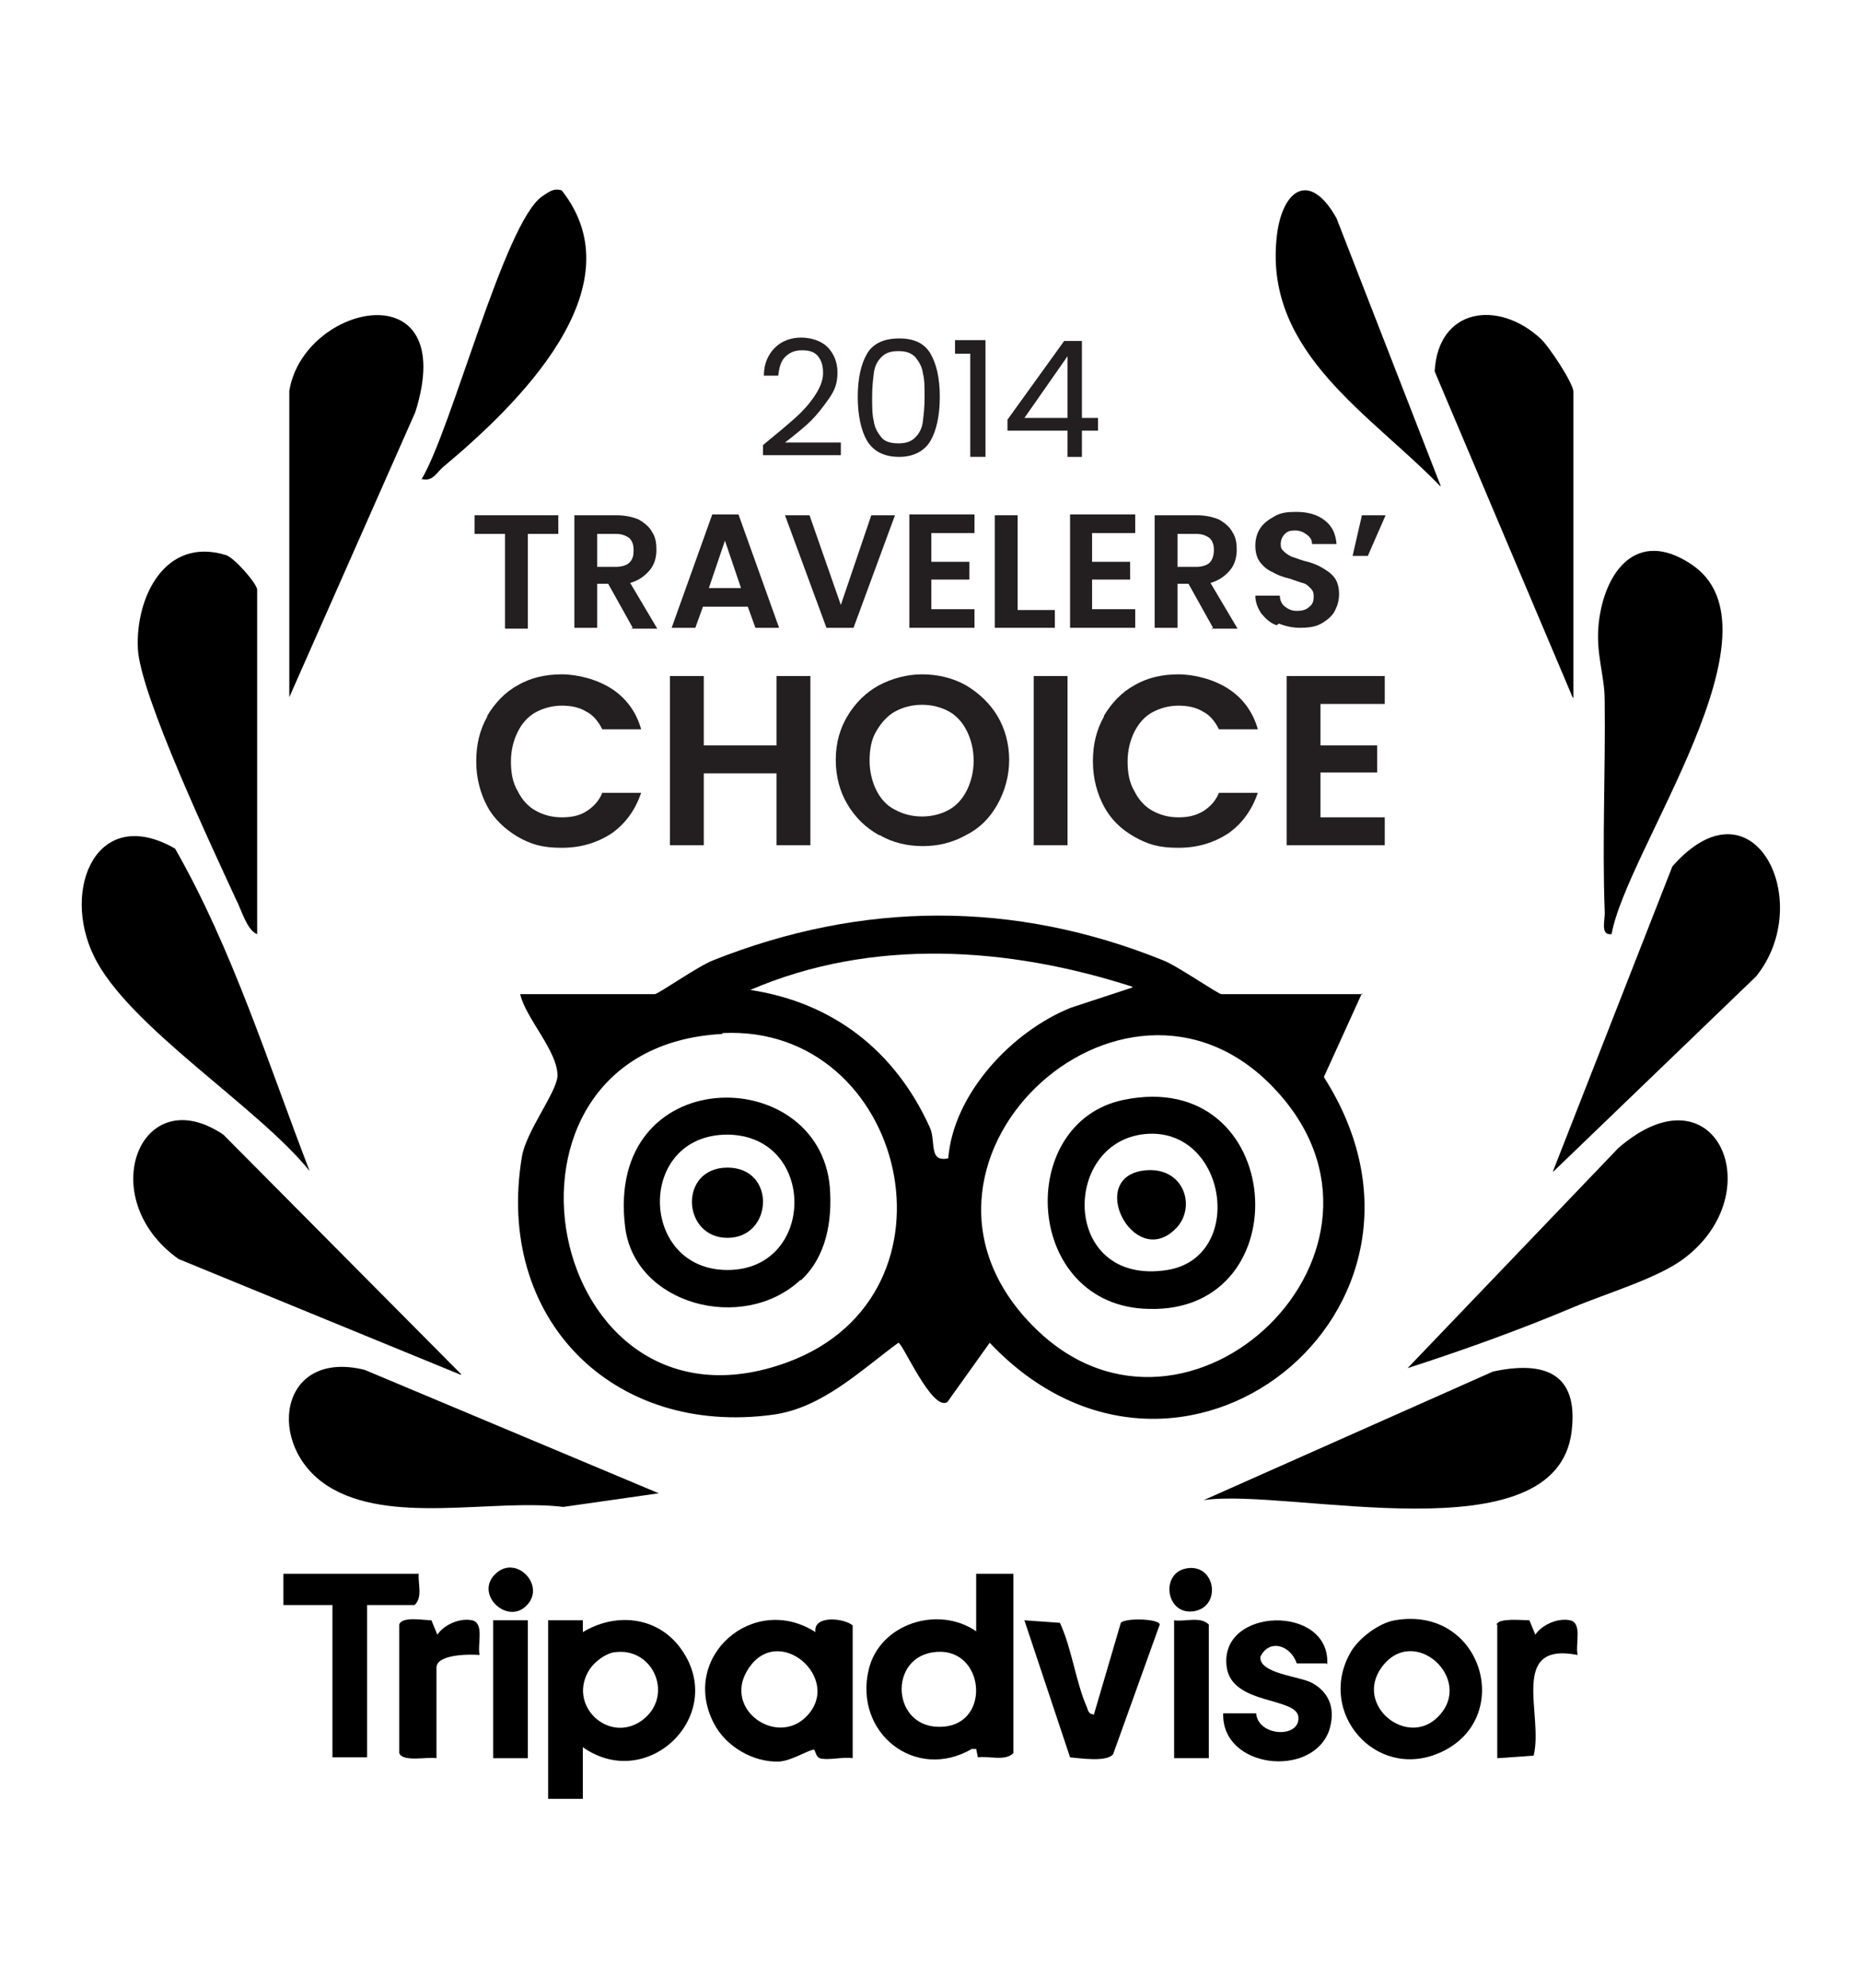
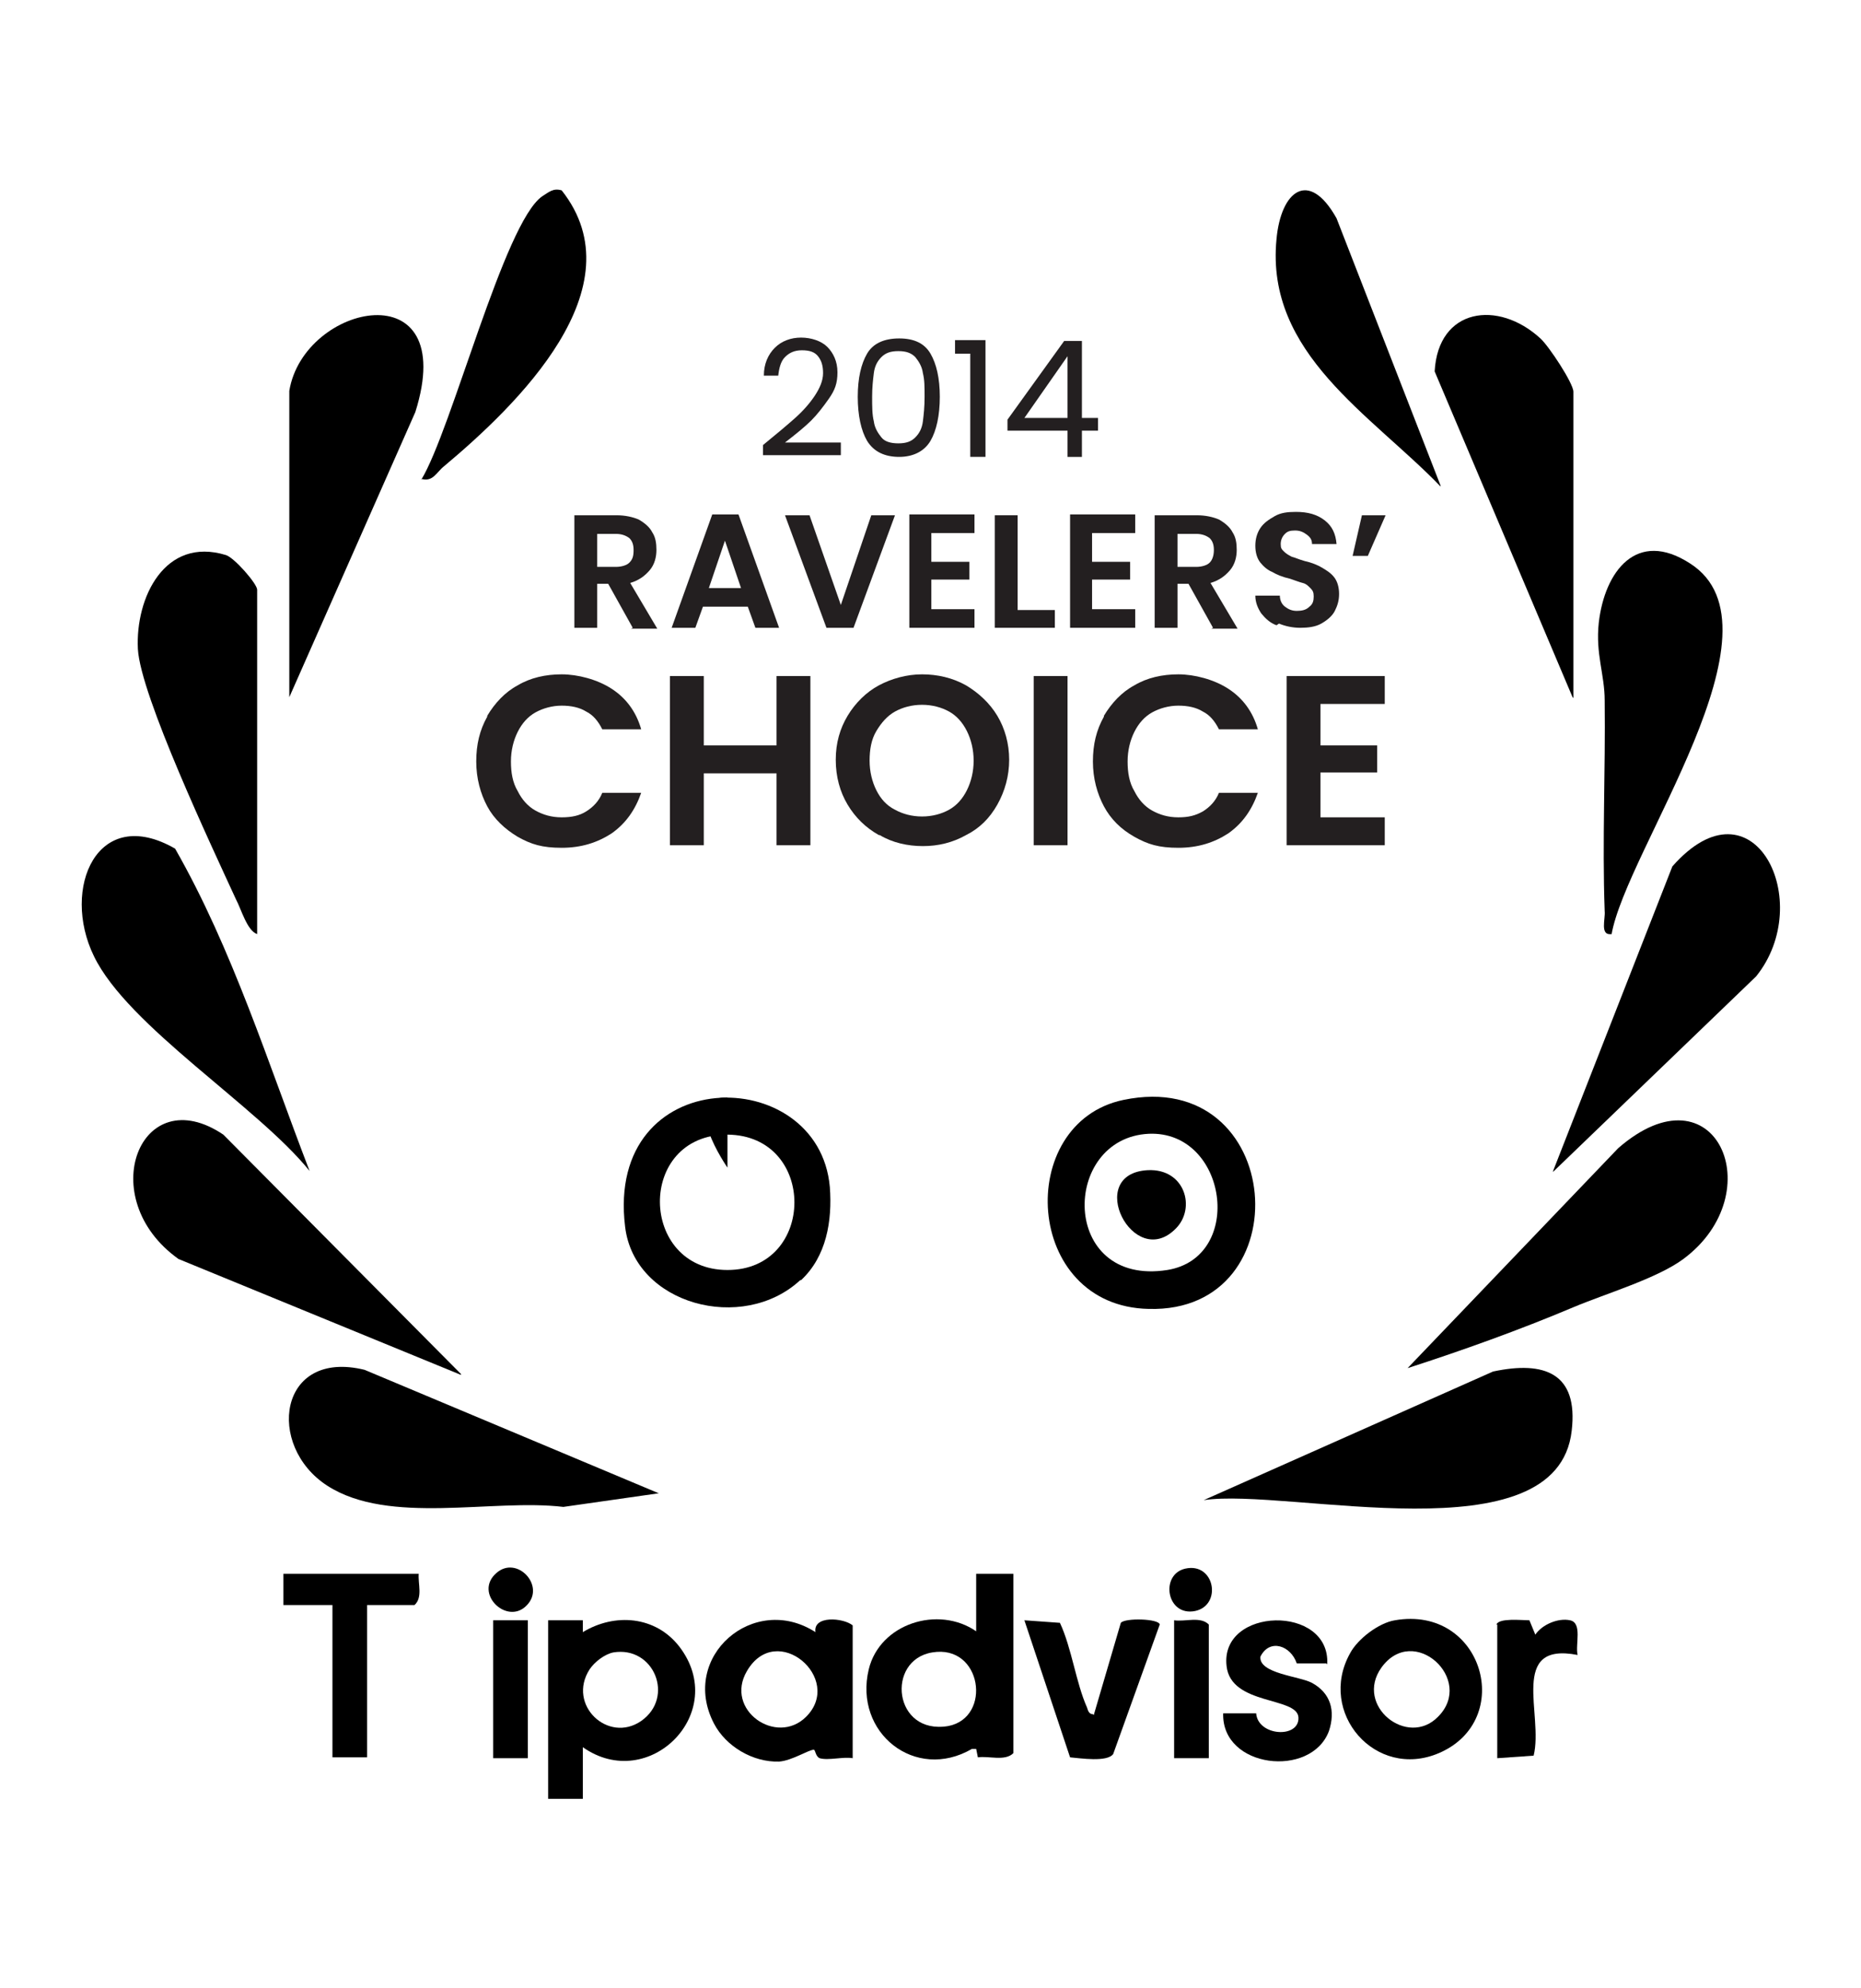
<svg xmlns="http://www.w3.org/2000/svg" id="Layer_1" version="1.1" viewBox="0 0 220 235">
  <defs>
    <style>
      .st0 {
        fill: #231f20;
      }
    </style>
  </defs>
  <g>
-     <path d="M161,117.4l-4.5,9.9c17.6,27.5-17.1,55.1-39.5,31.4l-5,7c-1.8,1.2-5.3-7-5.8-7-4.5,3.3-9,7.7-14.8,8.5-19,2.6-32.9-11.4-29.7-30.5.5-3,4.1-7.6,4.2-9.5.1-2.9-3.8-6.9-4.4-9.7h15.9c.4,0,5.1-3.3,6.9-4,17.6-7,35.6-7.1,53.2,0,1.6.6,6.5,4,6.9,4h16.7ZM133.8,116.6c-14.6-4.7-30.7-5.8-45.1.4,9.8,1.5,17.1,7.2,21.2,16.2.8,1.7-.2,4.2,2.2,3.7.6-7.6,7.5-15,14.5-17.8l7.3-2.4h0ZM85.4,122.2c-30.3,1.6-21.1,49.4,7.7,38.8,21.7-8,14-40-7.7-38.9h0ZM150.6,128.6c-17.9-18.9-47.9,9.3-28.1,28.5,18,17.5,46.2-9.5,28.1-28.5h0Z" />
    <path d="M77.8,176.5l-11.2,1.6c-8.4-1-20.6,2.2-27.9-2.5s-5.8-16.2,4.4-13.7l34.8,14.6h0Z" />
    <path d="M185.9,82.4l-16.3-38.5c.4-7.5,7.5-8.5,12.5-3.9,1,.9,3.9,5.3,3.9,6.3v36.2h0Z" />
    <path d="M54.5,162.5l-33.4-13.7c-10.1-7.2-4.5-21.3,5.3-14.7l28.1,28.3h0Z" />
    <path d="M183.6,138.4l14.1-36c9.6-10.9,17,4.2,9.9,13l-24,23.1Z" />
    <path d="M36.6,138.4c-6.1-7.6-21.5-17.1-25.5-25.4-3.9-8,.4-18,9.6-12.7,6.8,11.9,11,25.4,15.9,38.1h0Z" />
    <path d="M142.3,177.3l34.2-15.2c6.1-1.3,10.1.2,9.3,7-1.7,15.1-33.5,6.7-43.5,8.2h0Z" />
    <path d="M166.4,161.7l24.9-26c11.5-10,18.2,5.3,7.7,13.1-3.1,2.3-9.2,4.1-13,5.7-6.4,2.7-13.1,5.1-19.6,7.2h0Z" />
    <path d="M34.2,46.2c1.7-10.4,20.2-14.3,14.9,2.5l-14.9,33.7v-36.2h0Z" />
    <path d="M190.5,110.4c-1.4.2-.7-1.8-.8-2.7-.3-8.3.1-16.6,0-24.9,0-3.1-1.1-5.5-.7-9.2.7-6.1,4.5-11.1,10.8-7,11.9,7.6-7.6,33.9-9.3,43.9h0Z" />
    <path d="M30.4,110.4c-1.2-.4-1.9-3-2.5-4.1-2.8-6.1-11.3-24.1-11.6-29.6-.3-6.1,3.2-13.3,10.4-11.1,1,.3,3.7,3.4,3.7,4.1v40.8h0Z" />
    <path d="M49.8,56.7c3.6-5.9,9.8-30.4,14.3-33.5.8-.5,1.3-1,2.3-.7,9.1,11.5-5.3,25.4-13.9,32.6-.9.7-1.3,1.9-2.7,1.5h0Z" />
    <path d="M170.3,57.5c-8.2-8.5-20.7-15.7-19.4-29.2.5-5.7,3.8-8.4,7.1-2.5l12.3,31.6Z" />
    <path d="M94.6,151.3c-6.8,6.3-19.6,2.9-20.7-6.3-2.4-19.5,22.9-19.5,24.2-4.7.3,4-.4,8.2-3.4,11ZM86,134.1c-10.8,0-10.5,16,0,16s10.6-15.9,0-16h0Z" />
    <path d="M132.8,130c19.2-4,21.2,25.2,3,24.7-14.8-.3-15.9-22-3-24.7ZM135.8,134c-10.4.5-10.5,18.1,2.2,16.1,9.2-1.5,7.1-16.5-2.2-16.1h0Z" />
-     <path d="M86,138c5.8,0,5.4,8.3,0,8.3s-5.8-8.3,0-8.3Z" />
+     <path d="M86,138s-5.8-8.3,0-8.3Z" />
    <path d="M139,145.2c-5,5.1-10.9-6.5-3.3-6.9,4.4-.2,5.7,4.5,3.3,6.9Z" />
  </g>
  <g>
    <path d="M119.8,186v21.2c-1,1-2.9.3-4.2.5l-.2-1h-.5c-6.7,3.9-14-1.9-12.2-9.4,1.3-5.4,8.2-7.6,12.7-4.5v-6.8h4.4,0ZM110.2,195.3c-5.5.9-4.6,9.8,1.9,8.7,5.2-1,4-9.7-1.9-8.7Z" />
    <path d="M64.8,191.5h4.1v1.4c3.8-2.3,8.6-1.9,11.4,1.7,6,7.8-3.6,17.4-11.4,11.9v6.1h-4.1v-21.1h0ZM72.5,195.3c-1,.2-2.2,1.1-2.8,2-2.7,4.2,2.2,8.8,6.1,6.1,4-2.8,1.5-8.9-3.3-8.1h0Z" />
    <path d="M100.8,207.8c-1.1-.2-2.9.3-3.9,0-.5-.2-.5-1-.7-1-.6,0-2.6,1.3-4.1,1.4-3.1.1-6.3-1.8-7.7-4.5-4.1-7.9,4.7-15.5,12-10.8-.3-2,3.3-1.7,4.4-.8v15.8h0ZM95.3,202.9c4.5-4.5-3.5-11.4-7-5.4-2.7,4.6,3.5,8.9,7,5.4Z" />
    <path d="M164.9,191.5c10.4-1.8,14.3,11.8,5.2,15.7-7.5,3.2-14.4-4.8-10.5-11.8.9-1.7,3.4-3.6,5.3-3.9h0ZM170,202.9c4.4-4.4-2.9-11.1-6.7-5.8-3.2,4.5,3.1,9.5,6.7,5.8Z" />
    <path d="M156.8,196.6h-3.5c-.7-2.1-3.2-3-4.3-.8-.2,2,4.6,2.3,6.1,3.1,2.2,1.2,2.8,3.3,2,5.7-2.1,5.6-12.7,4.4-12.5-2.1h3.9c.2,2.7,5.1,3,5,.5s-8-1.4-8.5-6.1c-.8-7,12.3-7.3,11.9-.2h0Z" />
    <path d="M49.5,186c-.1,1.2.5,2.8-.5,3.7h-5.6v18h-4.1v-18h-5.8v-3.7h16Z" />
    <path d="M129.3,202.7l3.2-10.9c.5-.6,4.5-.5,4.6.2l-5.5,15.3c-.7,1-3.9.5-5.1.4l-5.4-16.2,4.2.3c1.4,3,1.9,7.1,3.2,10,.1.3.2.8.7.8Z" />
-     <path d="M51.6,207.8c-1-.2-4,.5-4.4-.6v-15.2c.3-1,2.9-.5,3.8-.5l.7,1.7c.8-1.2,2.7-2,4.1-1.7,1.5.3.6,2.9.9,4.1-1.2-.1-5.1-.1-5.1,1.5v10.7h0Z" />
    <path d="M176.9,192c.3-.8,3-.5,3.9-.5l.7,1.7c.8-1.2,2.7-2,4.1-1.7,1.5.3.6,2.9.9,4.1-8.2-1.6-4,7.1-5.2,11.9l-4.3.3v-15.8h0Z" />
    <rect x="58.3" y="191.5" width="4.1" height="16.3" />
    <path d="M142.9,207.8h-4.1v-16.3c1.3.2,3.1-.5,4.1.5v15.8Z" />
    <path d="M140.1,185.4c3.5-.8,4.4,4.3,1.2,5-3.4.7-4.2-4.3-1.2-5Z" />
    <path d="M62.3,189.7c-2.3,2.5-6.4-1.4-3.6-3.8,2.4-2.1,5.8,1.5,3.6,3.8Z" />
  </g>
  <g>
    <path class="st0" d="M94,49.4c.9-.8,1.7-1.7,2.3-2.6s1-1.8,1-2.7-.2-1.5-.6-2c-.4-.5-1-.7-1.9-.7s-1.5.3-2,.8c-.5.5-.7,1.3-.8,2.2h-1.7c0-1.4.5-2.5,1.3-3.3.8-.8,1.9-1.2,3.1-1.2s2.4.4,3.1,1.1,1.2,1.7,1.2,3-.3,2.1-1,3.1-1.4,1.9-2.1,2.6-1.8,1.6-3.1,2.6h6.6v1.5h-9.2v-1.2c1.6-1.3,2.9-2.4,3.8-3.2h0Z" />
    <path class="st0" d="M102.5,41.8c.7-1.2,2-1.8,3.8-1.8s3,.6,3.7,1.8c.7,1.2,1.1,2.9,1.1,5.1s-.4,4-1.1,5.2c-.7,1.2-2,1.9-3.7,1.9s-3-.6-3.8-1.9c-.7-1.2-1.1-3-1.1-5.2s.4-3.9,1.1-5.1ZM109.1,44.1c-.1-.8-.5-1.4-.9-1.9-.5-.5-1.1-.7-2-.7s-1.5.2-2,.7-.8,1.1-.9,1.9-.2,1.7-.2,2.8,0,2.1.2,2.9c.1.8.5,1.4.9,1.9s1.1.7,2,.7,1.5-.2,2-.7c.5-.5.8-1.1.9-1.9.1-.8.2-1.7.2-2.9s0-2-.2-2.8Z" />
    <path class="st0" d="M112.9,41.8v-1.6h3.6v13.8h-1.8v-12.2h-1.8Z" />
    <path class="st0" d="M119.1,50.9v-1.3l6.7-9.3h2.1v9.1h1.9v1.5h-1.9v3.1h-1.7v-3.1h-7.1,0ZM126.2,42.1l-5.1,7.3h5.1v-7.3Z" />
  </g>
  <g>
-     <path class="st0" d="M66,60.9v2.2h-3.6v11.2h-2.7v-11.2h-3.6v-2.2h9.8Z" />
    <path class="st0" d="M74.8,74.2l-2.9-5.2h-1.3v5.2h-2.7v-13.3h5c1,0,1.9.2,2.6.5.7.4,1.3.9,1.6,1.5.4.6.5,1.3.5,2.1s-.2,1.7-.8,2.4-1.3,1.2-2.3,1.5l3.2,5.4h-3.1ZM70.6,67h2.2c.7,0,1.3-.2,1.6-.5.4-.4.5-.8.5-1.5s-.2-1.1-.5-1.4c-.4-.3-.9-.5-1.6-.5h-2.2v3.9Z" />
    <path class="st0" d="M88.4,71.7h-5.3l-.9,2.5h-2.8l4.8-13.4h3.1l4.8,13.4h-2.8l-.9-2.5h0ZM87.6,69.5l-1.9-5.6-1.9,5.6h3.9Z" />
    <path class="st0" d="M105.8,60.9l-4.9,13.3h-3.2l-4.9-13.3h2.9l3.7,10.6,3.6-10.6h2.9,0Z" />
    <path class="st0" d="M110.1,63.1v3.3h4.5v2.1h-4.5v3.5h5.1v2.2h-7.7v-13.4h7.7v2.2h-5.1Z" />
    <path class="st0" d="M120.3,72.1h4.4v2.1h-7.1v-13.3h2.7v11.2Z" />
    <path class="st0" d="M129.1,63.1v3.3h4.5v2.1h-4.5v3.5h5.1v2.2h-7.7v-13.4h7.7v2.2h-5.1Z" />
    <path class="st0" d="M143.4,74.2l-2.9-5.2h-1.3v5.2h-2.7v-13.3h5c1,0,1.9.2,2.6.5.7.4,1.3.9,1.6,1.5.4.6.5,1.3.5,2.1s-.2,1.7-.8,2.4-1.3,1.2-2.3,1.5l3.2,5.4h-3.1ZM139.2,67h2.2c.7,0,1.3-.2,1.6-.5s.5-.8.5-1.5-.2-1.1-.5-1.4c-.4-.3-.9-.5-1.6-.5h-2.2v3.9Z" />
    <path class="st0" d="M150.9,73.9c-.8-.3-1.3-.8-1.8-1.4-.4-.6-.7-1.3-.7-2.1h2.9c0,.5.2,1,.6,1.3s.8.5,1.4.5,1.1-.1,1.5-.5c.4-.3.5-.7.5-1.2s-.1-.7-.4-1-.5-.5-.9-.6c-.4-.1-.9-.3-1.5-.5-.9-.2-1.6-.5-2.1-.8-.5-.2-1-.6-1.4-1.1s-.6-1.2-.6-2,.2-1.5.6-2.1c.4-.6,1-1,1.7-1.4s1.5-.5,2.5-.5c1.4,0,2.5.3,3.4,1,.9.7,1.3,1.6,1.4,2.8h-2.9c0-.5-.2-.8-.6-1.1-.4-.3-.8-.5-1.4-.5s-.9.1-1.2.4-.5.7-.5,1.2.1.6.4.9c.2.2.5.4.9.6.4.1.8.3,1.5.5.9.2,1.6.5,2.1.8s1,.6,1.4,1.1c.4.5.6,1.2.6,2s-.2,1.4-.5,2-.9,1.1-1.6,1.5-1.6.5-2.5.5-1.8-.2-2.5-.5h0Z" />
    <path class="st0" d="M161,60.9h2.8l-2.1,4.8h-1.8l1.1-4.8h0Z" />
  </g>
  <g>
    <path class="st0" d="M57.6,84.6c.9-1.5,2.1-2.8,3.6-3.6,1.5-.9,3.3-1.3,5.2-1.3s4.2.6,5.9,1.7c1.7,1.1,2.9,2.7,3.5,4.8h-4.6c-.5-1-1.1-1.7-1.9-2.1-.8-.5-1.8-.7-2.9-.7s-2.2.3-3.1.8c-.9.5-1.6,1.3-2.1,2.3s-.8,2.2-.8,3.5.2,2.5.8,3.5c.5,1,1.2,1.8,2.1,2.3.9.5,1.9.8,3.1.8s2.1-.2,2.9-.7c.8-.5,1.5-1.2,1.9-2.2h4.6c-.7,2-1.8,3.6-3.5,4.8-1.7,1.1-3.6,1.7-5.9,1.7s-3.6-.4-5.2-1.3c-1.5-.9-2.8-2.1-3.6-3.6s-1.3-3.3-1.3-5.3.4-3.7,1.3-5.3h0Z" />
    <path class="st0" d="M95.8,79.9v20h-4v-8.5h-8.6v8.5h-4v-20h4v8.2h8.6v-8.2h4Z" />
    <path class="st0" d="M103.9,98.7c-1.6-.9-2.8-2.1-3.7-3.6-.9-1.5-1.4-3.3-1.4-5.3s.5-3.7,1.4-5.2,2.2-2.8,3.7-3.6,3.3-1.3,5.1-1.3,3.6.4,5.2,1.3c1.5.9,2.8,2.1,3.7,3.6.9,1.5,1.4,3.3,1.4,5.2s-.5,3.7-1.4,5.3c-.9,1.6-2.1,2.8-3.7,3.6-1.6.9-3.3,1.3-5.1,1.3s-3.6-.4-5.1-1.3h0ZM112.2,95.7c.9-.5,1.6-1.3,2.1-2.3.5-1,.8-2.2.8-3.5s-.3-2.5-.8-3.5c-.5-1-1.2-1.8-2.1-2.3-.9-.5-2-.8-3.2-.8s-2.3.3-3.2.8c-.9.5-1.6,1.3-2.2,2.3s-.8,2.2-.8,3.5.3,2.5.8,3.5c.5,1,1.2,1.8,2.2,2.3.9.5,2,.8,3.2.8s2.3-.3,3.2-.8Z" />
    <path class="st0" d="M126.2,79.9v20h-4v-20h4Z" />
    <path class="st0" d="M130.5,84.6c.9-1.5,2.1-2.8,3.6-3.6,1.5-.9,3.3-1.3,5.2-1.3s4.2.6,5.9,1.7c1.7,1.1,2.9,2.7,3.5,4.8h-4.6c-.5-1-1.1-1.7-1.9-2.1-.8-.5-1.8-.7-2.9-.7s-2.2.3-3.1.8c-.9.5-1.6,1.3-2.1,2.3-.5,1-.8,2.2-.8,3.5s.2,2.5.8,3.5c.5,1,1.2,1.8,2.1,2.3.9.5,1.9.8,3.1.8s2-.2,2.9-.7c.8-.5,1.5-1.2,1.9-2.2h4.6c-.7,2-1.8,3.6-3.5,4.8-1.7,1.1-3.6,1.7-5.9,1.7s-3.6-.4-5.2-1.3-2.8-2.1-3.6-3.6-1.3-3.3-1.3-5.3.4-3.7,1.3-5.3h0Z" />
    <path class="st0" d="M156.1,83.1v5h6.7v3.2h-6.7v5.3h7.6v3.3h-11.6v-20h11.6v3.3h-7.6Z" />
  </g>
</svg>